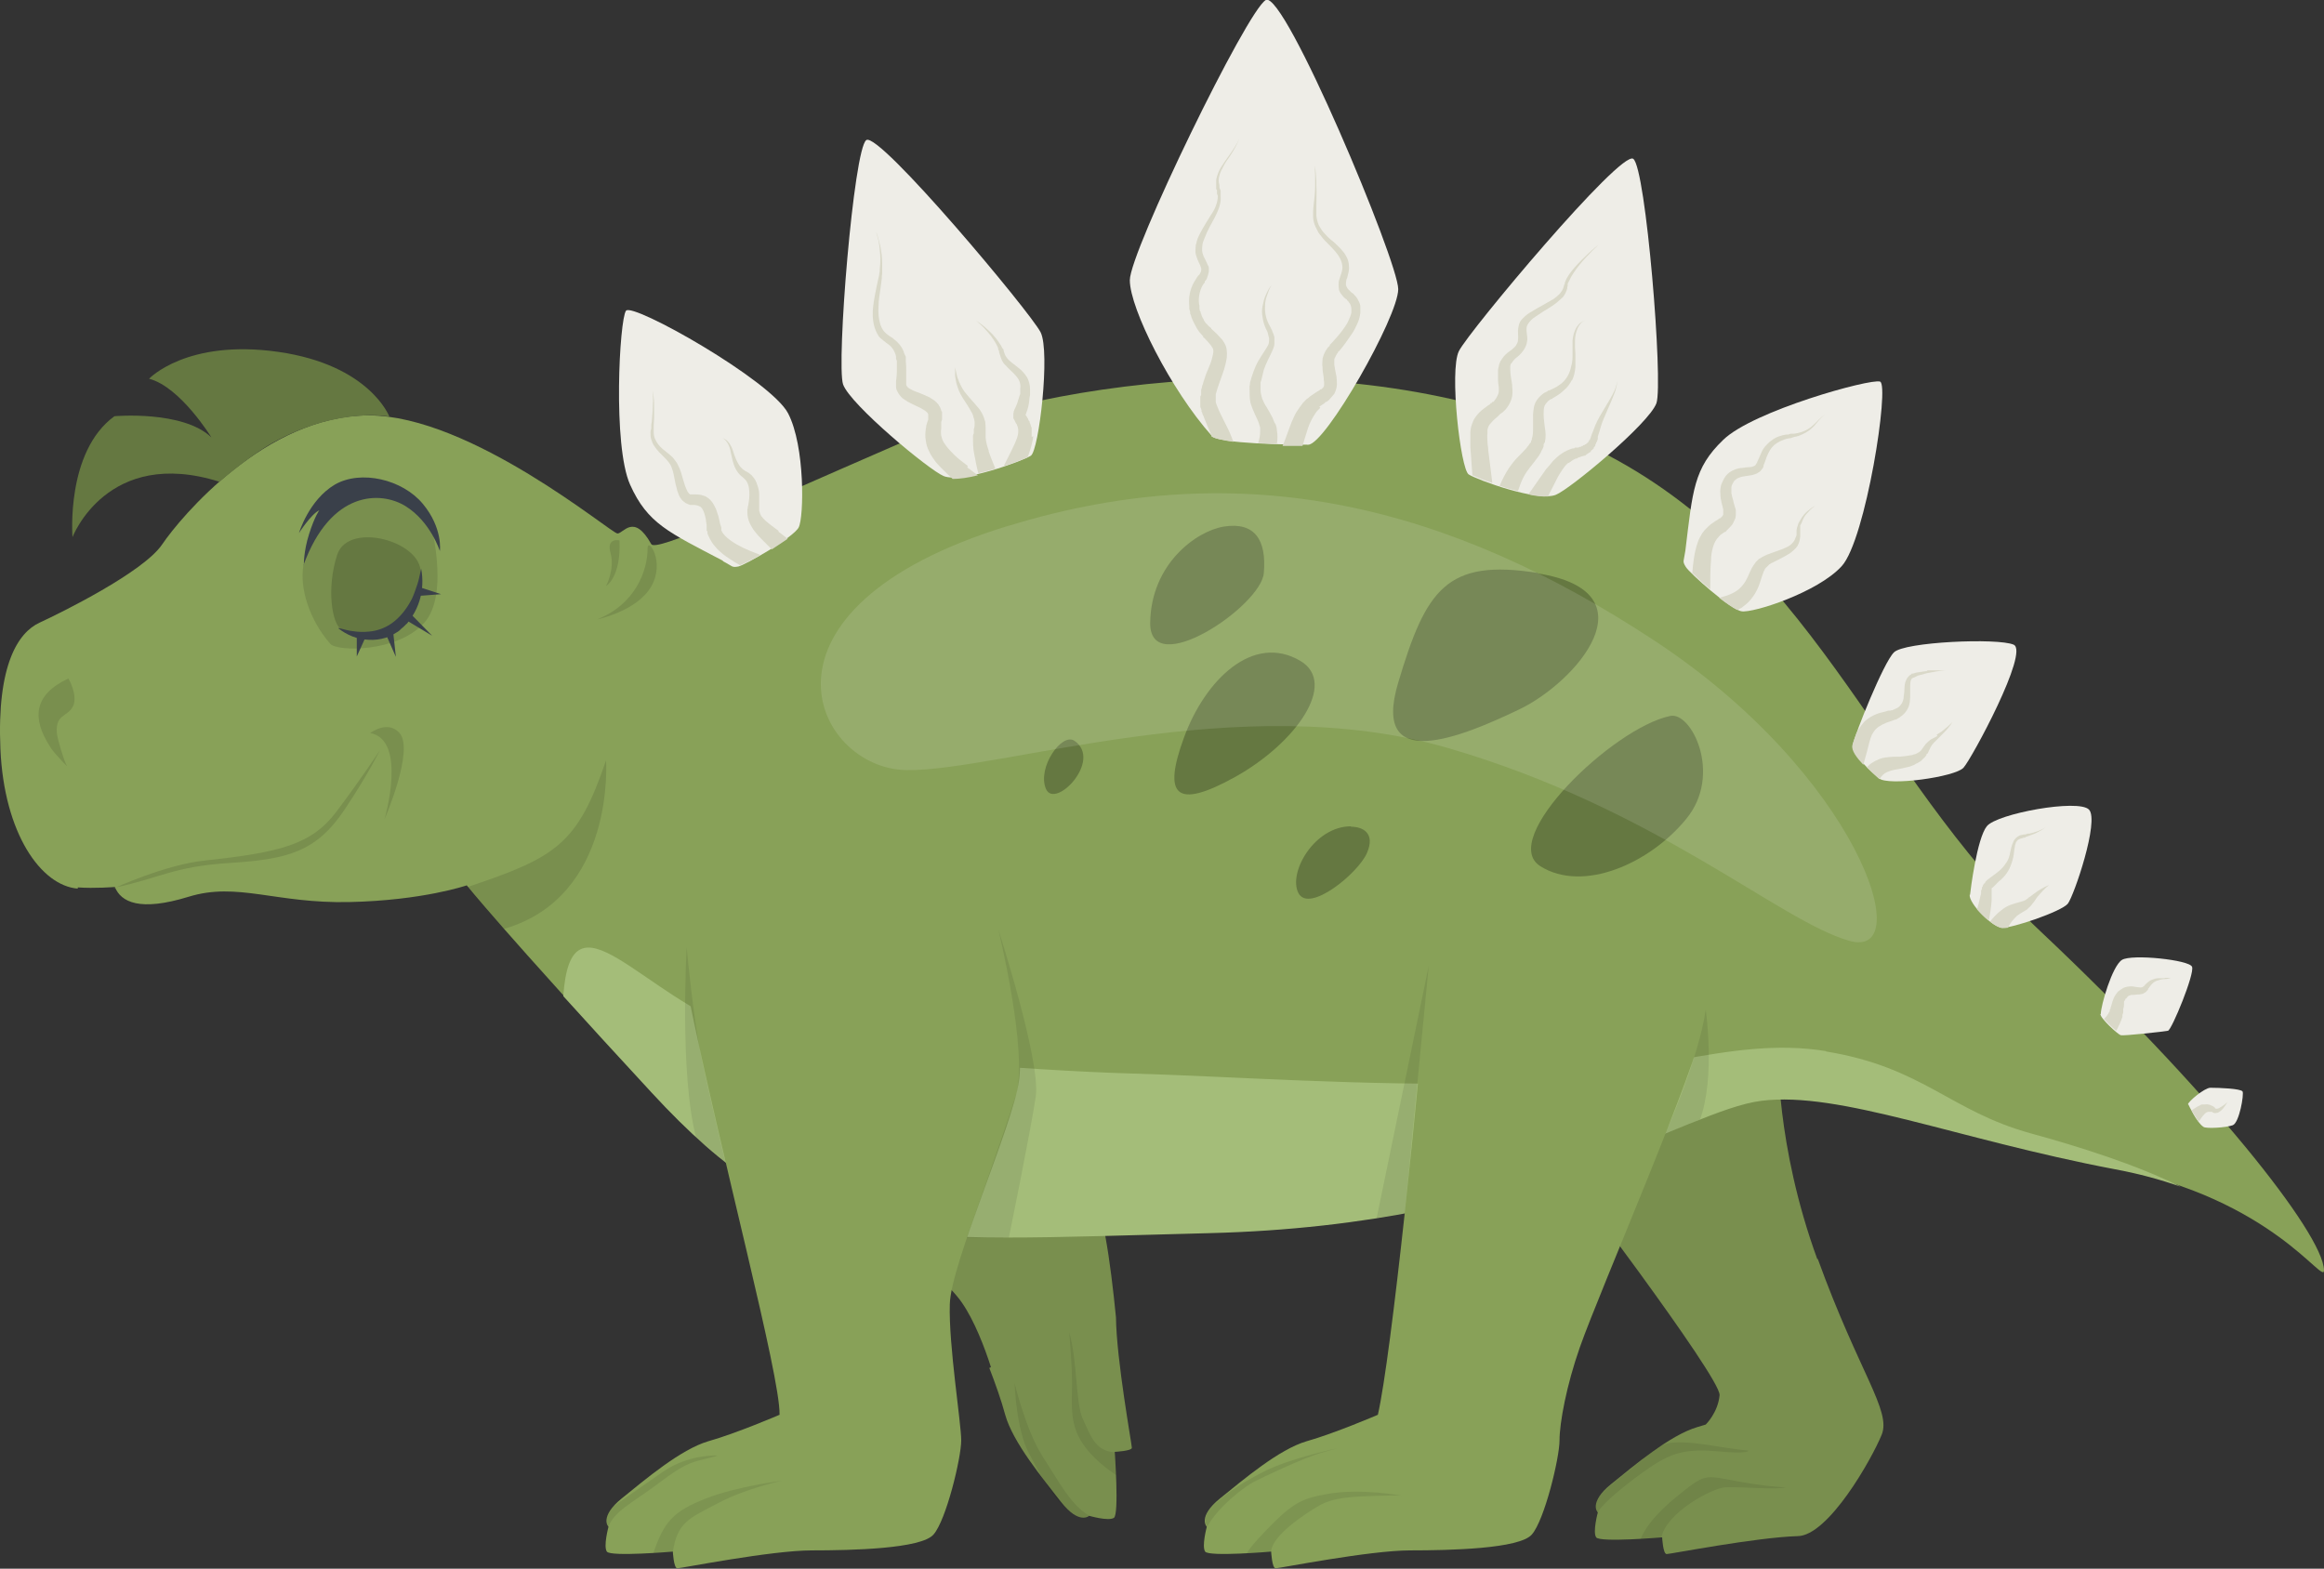
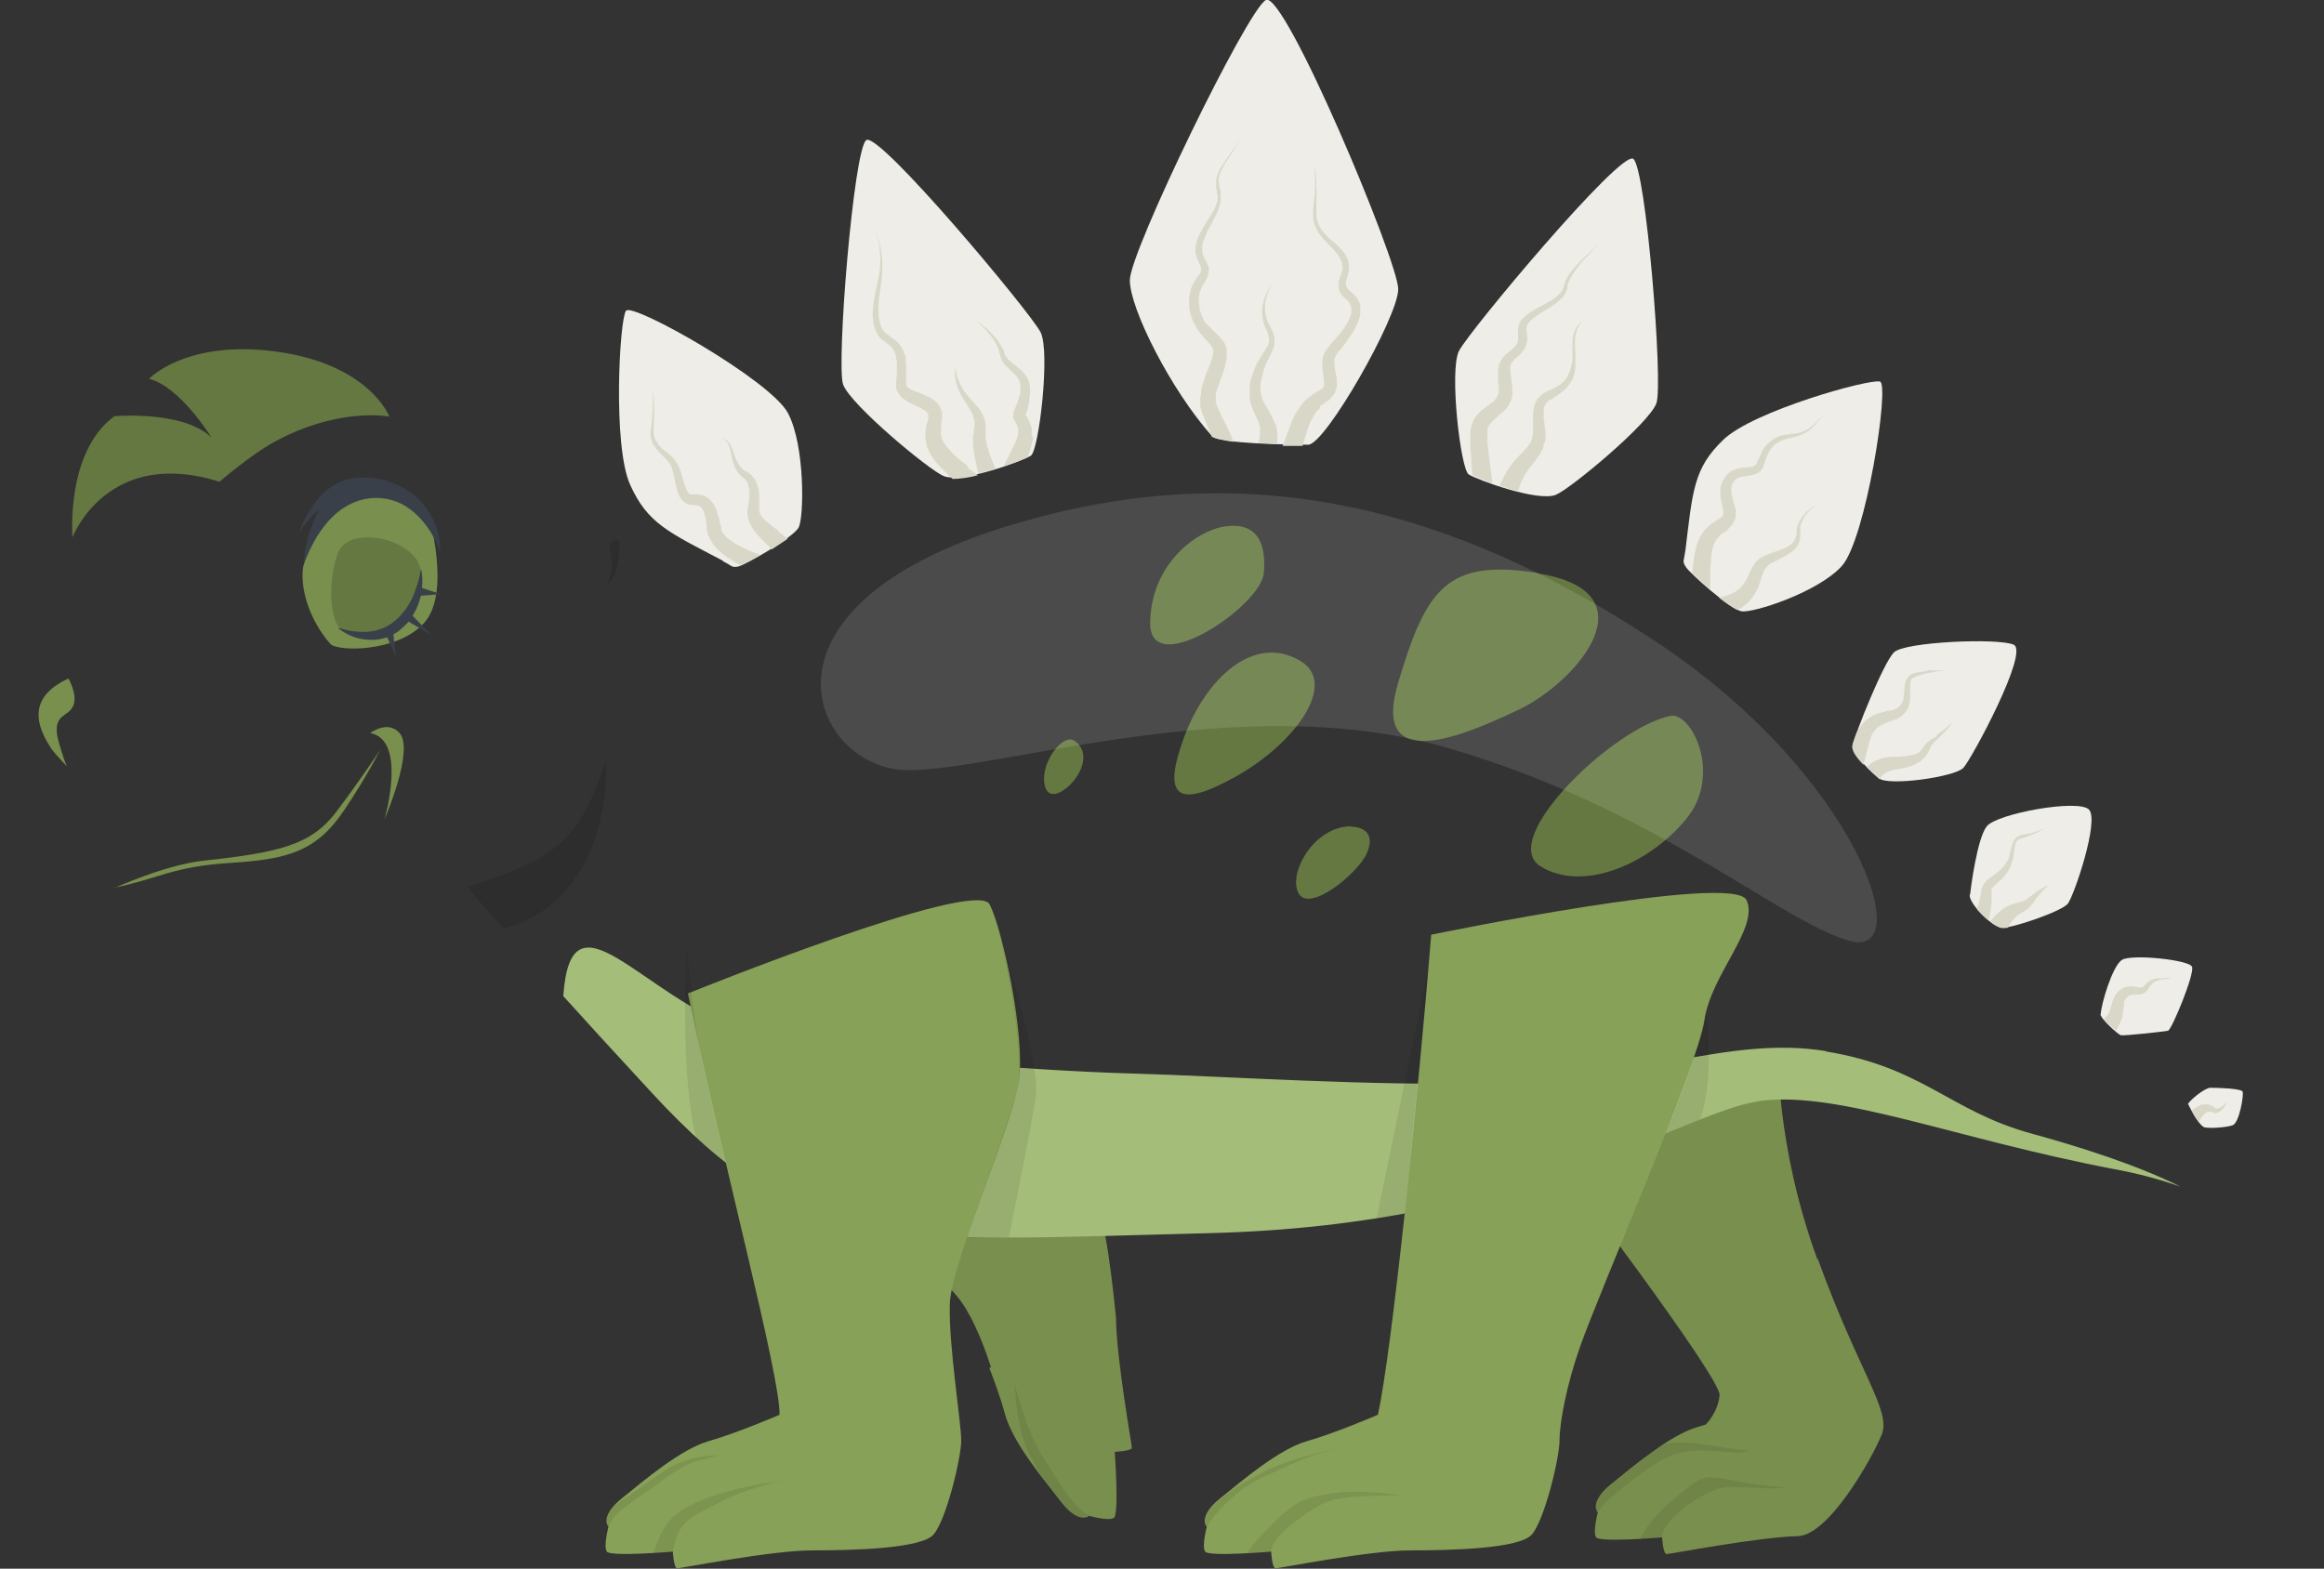
<svg xmlns="http://www.w3.org/2000/svg" viewBox="0 0 57.06 38.52">
  <rect x="0" y="0" width="57.06" height="38.52" fill="#333333" stroke="none" />
  <defs>
    <style>.d{fill:#fff;opacity:.12;}.e{fill:#d9d8c8;}.f{opacity:.08;}.g{fill:#657841;}.h{opacity:.11;}.i{fill:#eeede7;}.j{fill:#88a158;}.k{fill:#3a404a;}.l{fill:#798f4e;}.m{fill:#a4bd79;}</style>
  </defs>
  <g id="a" />
  <g id="b">
    <g id="c">
      <g>
        <path class="l" d="M27.79,35.55c0-.08-.38-2.17-.39-3.2h0c-.13-1.33-.35-2.94-.63-3.03-.28-.09-5.94,.22-5.94,.22,0,0,2.27,1.68,2.79,2.45,.31,.45,.56,1.11,.71,1.58l-.04,.02c.14,.36,.3,.81,.39,1.15,.19,.68,.92,1.56,1.37,2.14,.45,.57,.69,.34,.69,.34,0,0,.48,.14,.61,.05s.02-1.62,.02-1.62c0,0,.42-.02,.42-.1Z" />
        <path class="l" d="M44.62,30.92c-1.03-2.82-.96-5.11-.96-5.11l-5.44,2.71s4.04,5.31,4,5.74c-.04,.43-.34,.72-.34,.72-.07,.02-.14,.04-.2,.06-.68,.2-1.55,.94-2.12,1.4-.57,.46-.33,.7-.33,.7,0,0-.13,.48-.04,.61s1.62,0,1.62,0c0,0,.02,.41,.11,.41s2.2-.41,3.21-.44h0c.76,0,1.83-1.9,2.07-2.49,.24-.59-.55-1.51-1.57-4.32Z" />
-         <path class="j" d="M1.91,21.82c-.9-.07-1.81-1.35-1.9-3.43-.09-2.07,.44-2.86,.96-3.1,.52-.24,2.55-1.24,3.01-1.92s2.55-3.17,5.07-3.17,5.96,2.9,6.11,2.9,.4-.51,.83,.26c.11,.2,2.23-.79,6.05-2.45,3.82-1.66,11.35-2.6,16.9,0,5.55,2.6,7.03,8.08,11.16,11.96,4.13,3.89,6.94,7.42,6.96,8.32,.01,.4-1.26-1.76-5.14-2.5-3.89-.74-6.75-1.92-8.67-1.68-1.92,.24-5.61,3.06-13.56,3.25s-10,.55-13.69-3.45c-3.69-4-4.54-5.07-4.54-5.07,0,0-1.07,.37-2.88,.41-1.81,.04-2.75-.5-3.95-.13-1.2,.37-1.66,.13-1.81-.24,0,0-.5,.04-.91,.01Z" />
        <path class="l" d="M2.8,21.8c1.14-.24,1.44-.52,2.84-.61,1.4-.09,2.12-.26,2.82-1.31,.57-.85,.87-1.46,.87-1.46,0,0-.46,.7-1.07,1.51-.61,.81-1.38,1-3.23,1.2-.97,.1-2.23,.68-2.23,.68Z" />
        <path class="m" d="M44.83,25.81c-2.38-.39-4.65,.72-8.01,.79-3.36,.07-6.57-.17-9.04-.24s-7.87-.46-9.52-1.03c-2.53-.87-4.24-3.62-4.43-.87,.58,.64,1.29,1.42,2.17,2.37,3.69,4,5.74,3.65,13.69,3.45s11.64-3.01,13.56-3.25c1.92-.24,4.78,.94,8.67,1.68,.6,.11,1.14,.26,1.62,.43-1.08-.54-2.51-.99-3.68-1.31-1.99-.55-2.64-1.62-5.02-2.01Z" />
        <path class="l" d="M1.8,17.33c.11-.28-.12-.67-.12-.67-.88,.41-.88,1-.46,1.66,.04,.07,.09,.13,.14,.19,.09,.1,.34,.38,.27,.27-.06-.1-.2-.59-.22-.69-.1-.57,.27-.48,.38-.75Z" />
        <path class="h" d="M14.88,18.67c-.7,2.06-1.22,2.38-3.4,3.11,.06,.08,.31,.38,.89,1.03,2.75-.79,2.51-4.14,2.51-4.14Z" />
        <g>
          <path class="g" d="M31.93,16.23c-1.16-.69-2.34,.46-2.86,1.88s-.22,1.79,1.27,.96c1.48-.83,2.51-2.29,1.59-2.84Z" />
          <path class="g" d="M37.76,14.07c-2.25-.36-2.75,.41-3.43,2.69-.68,2.27,1.57,1.33,2.97,.66s3.32-2.88,.46-3.34Z" />
          <path class="g" d="M41.01,17.58c-1.41,.29-4.24,3.03-3.19,3.69s2.69-.07,3.58-1.16c.9-1.09,.13-2.64-.39-2.53Z" />
          <path class="g" d="M33.17,20.29c-.9,0-1.55,1.14-1.29,1.64,.26,.5,1.46-.48,1.68-.98,.22-.5-.11-.65-.39-.65Z" />
          <path class="g" d="M26.38,18.19c-.31-.21-.92,.66-.7,1.18,.22,.52,1.4-.7,.7-1.18Z" />
          <path class="g" d="M30.05,12.93c-.68,.11-1.79,.92-1.81,2.36-.02,1.44,2.73-.41,2.79-1.22,.07-.81-.22-1.26-.98-1.14Z" />
        </g>
        <path class="j" d="M16.89,24.39c.83,4.06,2.27,9.39,2.25,10.35,0,0-1.07,.46-1.75,.65-.68,.2-1.55,.94-2.12,1.4-.57,.46-.33,.7-.33,.7,0,0-.13,.48-.04,.61s1.62,0,1.62,0c0,0,.02,.41,.11,.41s2.31-.44,3.3-.44,2.69-.04,2.99-.39c.31-.35,.68-1.88,.68-2.31s-.31-2.34-.28-3.34c.02-1,1.55-4.39,1.7-5.5,.15-1.11-.39-3.65-.72-4.32-.33-.68-7.4,2.18-7.4,2.18Z" />
        <path class="j" d="M35.14,22.95c-.31,3.89-.98,10.35-1.31,11.79,0,0-1.07,.46-1.75,.65-.68,.2-1.55,.94-2.12,1.4-.57,.46-.33,.7-.33,.7,0,0-.13,.48-.04,.61,.09,.13,1.62,0,1.62,0,0,0,.02,.41,.11,.41s2.31-.44,3.3-.44,2.69-.04,2.99-.39c.31-.35,.68-1.88,.68-2.31s.17-1.35,.5-2.29c.5-1.42,2.9-6.92,3.06-8.03,.15-1.11,1.35-2.27,1.03-2.95-.33-.68-7.73,.85-7.73,.85Z" />
        <g>
          <path class="l" d="M7.45,13.88c-.1,.56,.15,1.35,.66,1.93,.16,.19,1.63,.22,2.3-.51,.67-.73,.12-2.63,.12-2.63,0,0-1.07-1.24-1.99-.7-.92,.54-1.08,1.91-1.08,1.91Z" />
          <g>
            <path class="g" d="M8.39,15.46c-.24-.12-.38-1.02-.11-1.84,.27-.82,2.07-.34,2.05,.45-.02,.79-.35,1.14-.57,1.29-.22,.15-.72,.3-1.01,.22-.28-.08-.36-.12-.36-.12Z" />
            <path class="k" d="M8.31,15.42c.13,.03,.25,.07,.37,.08,.12,.02,.25,.02,.37,.01,.24-.02,.46-.11,.64-.26,.18-.15,.32-.34,.43-.56,.05-.11,.09-.23,.13-.35,.04-.12,.06-.25,.09-.38,.05,.26,.04,.53-.04,.79-.04,.13-.1,.26-.17,.37-.02,.03-.04,.06-.06,.09l-.03,.04-.03,.04s-.02,.03-.04,.04l-.04,.04s-.05,.05-.08,.07l-.02,.02-.02,.02-.04,.03s-.03,.02-.05,.03l-.05,.03s-.06,.03-.1,.05c-.03,.01-.07,.03-.1,.04-.13,.04-.28,.06-.42,.05-.28-.01-.54-.12-.74-.28Z" />
            <path class="k" d="M10.34,14.43l.49,.16-.52,.04c-.06,0-.1-.04-.11-.09,0-.06,.04-.1,.09-.11,.01,0,.03,0,.04,0Z" />
            <path class="k" d="M10.08,15.07l.53,.54-.65-.39s-.06-.09-.03-.14c.03-.05,.09-.06,.14-.04,0,0,.01,.01,.02,.02Z" />
            <path class="k" d="M9.65,15.49l.07,.64-.26-.59c-.02-.05,0-.11,.05-.13,.05-.02,.11,0,.13,.05,0,0,0,.02,0,.03Z" />
-             <path class="k" d="M8.96,15.68l-.2,.44v-.48c0-.06,.05-.1,.11-.1s.1,.05,.1,.1c0,.01,0,.03,0,.04Z" />
          </g>
          <path class="k" d="M7.45,13.88c.67-1.84,1.9-1.83,2.51-1.45,.61,.38,.84,1.1,.84,1.1,0,0,.08-.56-.42-1.16-.5-.6-1.52-.84-2.16-.47-.64,.38-.88,1.19-.88,1.19,0,0,.3-.47,.5-.56,0,0-.11,.14-.25,.58s-.13,.77-.13,.77Z" />
        </g>
        <path class="g" d="M5.39,11.83c-2.76-.87-3.61,1.36-3.61,1.36,0,0-.17-2.1,1.03-2.97,0,0,1.68-.15,2.38,.52,0,0-.76-1.24-1.53-1.44,0,0,.92-.98,3.17-.66s2.73,1.59,2.73,1.59c0,0-1.25-.25-2.86,.64-.57,.32-1.3,.95-1.3,.95Z" />
        <g>
          <path class="i" d="M17.75,13.77c-1.33-.7-1.85-.91-2.28-1.87-.43-.96-.26-4.06-.1-4.27,.16-.21,3.56,1.71,3.98,2.52,.42,.81,.39,2.55,.26,2.8s-1.31,.92-1.48,.96c-.17,.03-.13,0-.38-.13Z" />
          <path class="e" d="M18.14,13.89c.07-.02,.29-.13,.53-.26h0l-.04-.02s-.05-.02-.08-.03c-.05-.02-.1-.04-.15-.06-.1-.04-.2-.09-.29-.14-.09-.05-.18-.11-.25-.17-.07-.06-.13-.13-.15-.19h0v-.02h0v-.05l-.03-.09c-.01-.06-.03-.12-.04-.18-.02-.06-.04-.12-.06-.18-.03-.06-.06-.13-.11-.19-.05-.06-.12-.12-.2-.14-.08-.03-.16-.03-.23-.03h-.03s0,0-.01,0c0,0,0,0-.01,0-.02,0-.03,0-.04,0-.02,0-.05-.04-.07-.07-.02-.04-.04-.09-.06-.14-.02-.05-.03-.11-.05-.16-.03-.11-.06-.23-.12-.34-.01-.03-.03-.06-.05-.09-.02-.03-.04-.05-.06-.08-.04-.05-.09-.09-.14-.13-.09-.07-.18-.14-.24-.22-.03-.04-.06-.09-.08-.14-.02-.05-.03-.1-.03-.16,0-.03,0-.05,0-.08v-.09c0-.06,.01-.12,.01-.17,0-.12,0-.23,0-.35,0-.12-.02-.23-.04-.34,.01,.11,.02,.23,.01,.34,0,.11-.01,.23-.02,.34,0,.06-.01,.11-.02,.17v.09s-.02,.06-.02,.09c0,.06,0,.12,.02,.18,.02,.06,.04,.12,.08,.17,.07,.11,.16,.19,.24,.27,.08,.08,.15,.16,.18,.25,.04,.1,.06,.21,.08,.32,.01,.06,.02,.11,.04,.17,.01,.06,.03,.12,.06,.19,.01,.03,.03,.06,.06,.1,.02,.03,.06,.06,.1,.09,.04,.02,.08,.04,.12,.05,.01,0,.02,0,.03,0h.08s.08,.01,.11,.03c.03,.01,.05,.03,.07,.06,.04,.06,.07,.16,.09,.26,0,.05,.02,.11,.02,.16v.13h.02v.06c.03,.08,.07,.15,.11,.22,.04,.06,.09,.11,.13,.16,.09,.09,.19,.17,.3,.24,.09,.06,.17,.11,.26,.16Z" />
          <path class="e" d="M19.11,13.03c-.11-.08-.22-.16-.31-.24-.02-.02-.04-.04-.06-.06-.02-.02-.03-.04-.05-.06-.01-.02-.02-.04-.03-.06,0-.02-.01-.04-.02-.07,0-.01,0-.02,0-.04,0-.01,0-.02,0-.04,0-.04,0-.07,0-.11,0-.07,0-.15,0-.22,0-.07-.02-.15-.05-.23-.02-.07-.06-.15-.12-.21-.01-.02-.03-.03-.04-.04-.02-.01-.03-.03-.05-.04-.02-.01-.04-.02-.05-.03-.01,0-.03-.01-.04-.02-.05-.03-.09-.07-.13-.12-.07-.1-.12-.23-.16-.36-.02-.07-.05-.13-.09-.19-.04-.06-.1-.11-.16-.13,.06,.04,.1,.09,.13,.15,.03,.06,.05,.12,.06,.19,.03,.13,.05,.27,.12,.41,.04,.07,.08,.13,.14,.18,.01,.01,.03,.02,.05,.04l.03,.03s.02,.02,.03,.03c0,.01,.02,.02,.02,.03,.06,.09,.07,.21,.07,.34,0,.06-.01,.13-.02,.19,0,.03-.01,.06-.02,.1,0,.01,0,.04-.01,.06,0,.02,0,.04,0,.07,0,.09,.02,.19,.06,.27,.02,.04,.04,.08,.06,.11,.02,.04,.05,.07,.07,.1,.05,.06,.1,.12,.15,.17,.05,.05,.1,.1,.15,.15,.04,.04,.07,.07,.11,.11,.14-.09,.27-.18,.39-.26-.08-.06-.15-.12-.22-.17Z" />
        </g>
        <g>
          <path class="i" d="M23.17,11.69c-.35-.14-2.29-1.75-2.47-2.25-.17-.5,.26-5.79,.57-6,.31-.22,4.04,4.24,4.28,4.72,.24,.48-.04,2.9-.24,3.03-.2,.13-1.7,.68-2.14,.5Z" />
          <path class="e" d="M23.76,11.44c-.12-.09-.24-.18-.34-.28-.1-.1-.19-.2-.25-.3-.03-.05-.05-.11-.06-.16-.01-.06-.01-.12,0-.18,0-.02,0-.03,0-.05,0-.02,0-.03,0-.05v-.06s.02-.05,.02-.07v-.04s0-.03,0-.04c0-.01,0-.03,0-.04v-.06l-.02-.02s0-.03-.01-.04c-.01-.03-.02-.06-.04-.08-.01-.03-.03-.05-.05-.07,0-.01-.02-.02-.03-.03,0,0-.02-.02-.03-.03l-.03-.02-.03-.02s-.04-.02-.06-.04c-.08-.04-.16-.07-.23-.1-.07-.03-.14-.05-.2-.08-.06-.03-.11-.06-.13-.09-.01-.02-.02-.03-.02-.05h0v-.09c0-.08,0-.15,0-.23,0-.08,0-.16-.01-.24,0-.02,0-.04,0-.06v-.06l-.03-.06s-.02-.04-.02-.06c-.03-.08-.08-.16-.14-.22-.03-.03-.06-.06-.1-.09-.02-.01-.03-.03-.05-.04l-.05-.03-.04-.03s-.03-.02-.04-.03c-.02-.02-.05-.04-.07-.07-.04-.05-.07-.11-.09-.18-.04-.13-.05-.28-.04-.43,0-.15,.03-.3,.05-.45l.03-.23s0-.08,.01-.12c0-.04,0-.08,0-.12,0-.16,0-.31-.03-.46-.01-.08-.03-.15-.05-.23-.02-.07-.04-.15-.07-.22,.02,.07,.04,.15,.06,.22,.01,.08,.03,.15,.03,.23,.02,.15,.02,.3,0,.46,0,.04,0,.08-.01,.11,0,.04-.01,.07-.02,.11l-.05,.23c-.03,.15-.06,.3-.08,.46-.02,.16-.02,.32,.02,.48,.02,.08,.05,.16,.1,.24,.02,.04,.05,.07,.09,.1,.02,.01,.03,.03,.05,.04l.05,.04,.04,.03s.03,.02,.04,.03c.03,.02,.05,.05,.07,.07,.04,.05,.07,.11,.09,.17,0,.02,.01,.03,.01,.05v.05l.02,.05s0,.03,0,.05c0,.07,0,.14,0,.22,0,.07-.01,.15-.02,.23v.1s0,.01,0,.02v.02c0,.06,.03,.11,.06,.16,.03,.05,.07,.09,.1,.12l.03,.02,.03,.02s.04,.02,.06,.04c.08,.04,.15,.08,.22,.11,.07,.03,.13,.06,.19,.1,.05,.03,.09,.07,.1,.1,0,0,0,.02,0,.02h0v.02h0v.04s0,.01,0,.02v.02s0,.03-.01,.04l-.02,.06s-.01,.04-.02,.07c0,.02,0,.04-.01,.07-.01,.09-.02,.19,0,.28,.01,.1,.04,.19,.08,.27,.04,.09,.09,.16,.14,.23,.05,.07,.11,.13,.17,.19,.09,.09,.18,.18,.27,.26,.17,0,.39-.03,.62-.09-.09-.06-.17-.13-.26-.19Z" />
          <path class="e" d="M25.33,10.73s0-.06,0-.09c0-.03,0-.06,0-.09v-.05s-.02-.03-.02-.04c0-.03-.02-.06-.03-.09v-.02l-.02-.02-.02-.04h0v-.02h-.01l-.02-.04s-.02-.03-.03-.04h0l.02-.06c.04-.1,.06-.19,.07-.29,0-.05,.01-.09,.02-.14v-.07s0-.05,0-.08c0-.1-.03-.22-.09-.31-.06-.09-.13-.16-.21-.22-.07-.06-.15-.11-.2-.16-.06-.05-.11-.12-.13-.19l-.02-.06v-.03s-.02-.02-.03-.03c-.01-.02-.02-.04-.03-.06l-.04-.06c-.05-.08-.11-.15-.17-.22-.13-.13-.26-.25-.41-.34,.14,.11,.26,.24,.37,.38,.05,.07,.1,.14,.14,.22l.03,.06s0,.02,.01,.03v.03s.02,.02,.02,.03v.03l.02,.06s.03,.1,.05,.14c.02,.04,.05,.09,.09,.12,.06,.07,.13,.13,.19,.19,.06,.06,.11,.12,.14,.18,.03,.06,.04,.13,.03,.21,0,.02,0,.04,0,.06v.06s-.03,.08-.04,.12c-.02,.08-.05,.16-.08,.22l-.03,.06v.02h-.01v.03s-.01,.02-.01,.04c0,.01,0,.03,0,.04,0,.01,0,.03,0,.04v.03s.02,.04,.03,.05c.01,.03,.02,.05,.04,.08l.02,.03v.02h.01v.03h.01v.02s.01,.03,.01,.04v.04c.01,.11-.06,.26-.13,.41-.07,.15-.15,.3-.23,.46,.24-.08,.46-.16,.59-.22l.03-.08c.03-.09,.06-.18,.08-.28l.02-.08s0-.05,.01-.08Zm-.18-.52h0Z" />
          <path class="e" d="M24.28,11.08c-.04-.11-.07-.22-.08-.33,0-.01,0-.03,0-.04,0-.01,0-.03,0-.04v-.04h0v-.05c0-.07,0-.15-.01-.22-.02-.07-.04-.14-.08-.21-.03-.06-.07-.12-.12-.17-.08-.1-.17-.19-.25-.29-.08-.09-.14-.19-.19-.31-.02-.06-.05-.12-.06-.18s-.03-.12-.04-.18c0,.06,0,.13,0,.19,0,.06,.02,.13,.03,.19,.03,.12,.08,.25,.15,.36,.07,.11,.14,.21,.2,.32,.03,.05,.06,.1,.07,.16,.02,.05,.03,.1,.03,.15,0,.05,0,.1-.02,.15v.02h0v.08s-.02,.04-.02,.05c0,.02,0,.04,0,.05,0,.14,0,.28,.03,.41,.03,.16,.06,.32,.1,.47,.14-.03,.28-.07,.42-.11-.06-.15-.12-.29-.17-.44Z" />
        </g>
        <g>
          <path class="i" d="M29.75,10.7c-1-1.12-2.01-3.12-2.01-3.82S30.62,.25,31.08,0c.46-.24,3.25,6.42,3.25,7.1s-1.79,3.82-2.21,3.82-2.21-.02-2.38-.22Z" />
          <path class="e" d="M30.28,10.84c-.04-.1-.08-.21-.13-.31-.02-.04-.04-.08-.06-.12-.02-.04-.04-.08-.06-.12-.04-.08-.08-.16-.11-.23-.03-.07-.06-.14-.07-.19v-.04s0-.03,0-.05c0,0,0-.02,0-.02v-.08c.04-.15,.1-.31,.16-.48,.03-.08,.06-.17,.08-.26,.01-.05,.02-.09,.03-.15,0-.05,.01-.11,0-.17,0-.06-.02-.13-.05-.18-.03-.06-.06-.1-.1-.14-.07-.08-.13-.14-.2-.2l-.02-.02h-.01v-.02l-.05-.04s-.03-.03-.04-.04c-.01-.02-.03-.03-.04-.04-.02-.03-.05-.06-.06-.1-.02-.03-.04-.07-.05-.1,0-.02-.01-.04-.02-.05v-.03l-.02-.03s-.01-.04-.01-.06v-.06c-.02-.08-.02-.15-.01-.23,.01-.08,.03-.15,.06-.22,.02-.03,.03-.07,.06-.1l.02-.02h0v-.03s.04-.04,.05-.07c.02-.05,.04-.11,.05-.17,0-.03,0-.06,0-.09,0-.03-.02-.06-.03-.08-.02-.05-.04-.09-.06-.13-.02-.04-.04-.07-.05-.11-.03-.07-.03-.14-.02-.22,0-.08,.04-.15,.07-.23,.06-.16,.15-.31,.23-.46,.04-.08,.08-.16,.11-.25,.03-.09,.05-.18,.04-.28,0-.02,0-.05,0-.07v-.07l-.03-.07v-.06s-.02-.08-.02-.12c0-.04,.01-.08,.02-.12,.02-.08,.06-.16,.1-.23,.04-.08,.09-.15,.14-.22,.1-.15,.19-.3,.25-.46-.07,.16-.17,.3-.27,.44-.05,.07-.1,.14-.15,.22-.05,.07-.09,.15-.12,.24-.01,.04-.03,.09-.03,.13,0,.05,0,.09,0,.14v.07l.02,.03v.09s.02,.04,.02,.06c0,.08-.02,.16-.05,.24-.03,.08-.07,.15-.12,.22-.09,.15-.19,.3-.27,.46-.02,.04-.04,.08-.06,.13,0,.02-.02,.05-.02,.07,0,.02-.01,.05-.02,.07,0,.05-.01,.1-.01,.15,0,.05,.01,.1,.03,.15,.03,.1,.08,.18,.1,.24,.01,.03,.02,.06,.01,.09,0,.03-.01,.05-.03,.08,0,.01-.02,.03-.03,.04l-.02,.02-.02,.03s-.05,.08-.08,.13c-.05,.09-.08,.18-.1,.28-.02,.1-.02,.2-.01,.3v.07s.02,.05,.02,.07v.04l.02,.04s.01,.05,.02,.07c.02,.05,.04,.09,.06,.13,.02,.04,.05,.09,.07,.13,.01,.02,.03,.04,.04,.06,.01,.02,.03,.04,.05,.06l.05,.06h.01v.03l.03,.02c.06,.06,.12,.13,.16,.18,.02,.03,.04,.06,.05,.08,.01,.02,.01,.04,.01,.07,0,.05-.02,.12-.04,.2-.02,.08-.06,.16-.09,.24l-.05,.12-.02,.06-.02,.06-.02,.06-.02,.07s-.02,.04-.02,.07l-.02,.07s0,.02,0,.04v.08s-.02,.03-.02,.04c0,.03,0,.06,0,.08,0,.03,0,.06,0,.09,0,.01,0,.03,0,.04v.04s.02,.05,.03,.08v.04s.02,.02,.02,.04c0,.02,.02,.05,.03,.07,.03,.09,.07,.17,.1,.25,.02,.04,.03,.08,.05,.12,.01,.03,.03,.07,.04,.1v.02c.07,.06,.28,.1,.55,.14Z" />
          <path class="e" d="M31.3,10.4c-.02-.05-.04-.11-.06-.15-.05-.1-.1-.18-.14-.25-.05-.07-.08-.14-.11-.21-.02-.07-.04-.14-.04-.22,0-.02,0-.04,0-.06,0-.02,0-.04,0-.06v-.06l.02-.06c.02-.08,.04-.17,.06-.25,.03-.08,.06-.16,.1-.24,.04-.08,.08-.16,.12-.25,.02-.05,.04-.1,.04-.15,0-.06,0-.11,0-.16-.01-.05-.03-.1-.05-.14,0-.02-.02-.04-.03-.07l-.03-.06c-.09-.15-.13-.32-.12-.5,0-.09,.02-.18,.05-.26,.03-.09,.06-.17,.11-.25-.06,.07-.1,.15-.14,.24-.04,.08-.06,.17-.08,.27-.02,.09-.02,.19,0,.28,.01,.1,.04,.19,.08,.28l.03,.06s.02,.04,.02,.06c.01,.04,.02,.08,.03,.12,0,.08,0,.14-.05,.21-.04,.07-.09,.14-.14,.22-.05,.08-.1,.16-.14,.25-.04,.09-.07,.18-.1,.27l-.02,.07-.02,.07s0,.05-.01,.08c0,.03,0,.05,0,.08,0,.1,0,.22,.02,.32,.03,.11,.07,.2,.11,.29,.04,.09,.08,.16,.1,.23,.01,.04,.02,.07,.03,.1,0,.03,0,.07,0,.1,0,.09-.02,.19-.05,.28,.16,0,.31,.02,.46,.02h0c.02-.11,.02-.23,0-.34,0-.06-.02-.11-.04-.17Z" />
          <path class="e" d="M32.39,9.99s.03-.02,.04-.03c.03-.02,.06-.04,.09-.06h.01v-.02l.05-.02s.02-.02,.03-.02l.03-.03s.08-.09,.12-.14c.03-.06,.05-.12,.06-.18,.01-.06,0-.12,0-.17,0-.05-.01-.1-.02-.14-.02-.09-.03-.16-.04-.23,0-.03,0-.06,0-.09,0-.03,0-.06,.02-.08,.01-.03,.02-.05,.04-.08,0-.01,.02-.03,.03-.04h0v-.02l.03-.02c.11-.13,.21-.27,.31-.42,.05-.07,.09-.15,.13-.24,.04-.08,.07-.18,.08-.28,0-.05,0-.1,0-.15,0-.05-.02-.1-.05-.15-.02-.05-.05-.09-.09-.13-.02-.02-.03-.04-.05-.05l-.03-.02-.02-.02s-.05-.05-.07-.07c-.02-.03-.03-.05-.04-.08s0-.06,0-.09c0-.03,.01-.07,.03-.11,.02-.08,.05-.17,.04-.27,0-.1-.03-.19-.08-.27-.02-.04-.05-.08-.08-.11-.03-.04-.06-.07-.09-.1-.06-.06-.12-.12-.19-.17-.06-.05-.12-.11-.17-.17-.03-.03-.05-.06-.07-.09-.02-.03-.04-.07-.06-.1-.03-.07-.05-.15-.06-.23,0-.02,0-.04,0-.06,0-.02,0-.04,0-.06,0-.04,0-.08,0-.12,0-.17,.01-.33,0-.5,0-.08,0-.17-.01-.25,0-.08-.02-.17-.03-.25,0,.08,.01,.17,.01,.25,0,.08,0,.17,0,.25,0,.17-.02,.33-.04,.5,0,.04-.01,.08-.01,.13,0,.02,0,.04,0,.06,0,.02,0,.04,0,.06,0,.09,.02,.17,.06,.26,.02,.04,.04,.08,.06,.12,.02,.04,.05,.07,.08,.11,.05,.07,.11,.13,.17,.19,.12,.12,.23,.23,.3,.37,.03,.07,.05,.14,.05,.2,0,.07-.02,.14-.05,.22-.01,.04-.03,.08-.04,.13,0,.05-.01,.1,0,.16,0,.06,.03,.11,.06,.15,.03,.04,.06,.08,.1,.11l.03,.02h.01v.02s.03,.02,.04,.04c.02,.03,.04,.05,.05,.08,.01,.03,.02,.06,.02,.09,0,.03,0,.06,0,.09-.01,.07-.04,.13-.07,.2-.03,.07-.07,.13-.12,.2-.09,.13-.2,.25-.31,.37l-.02,.02h-.01v.03s-.05,.04-.06,.06c-.03,.04-.06,.09-.08,.14-.02,.05-.04,.1-.04,.16,0,.05-.01,.11,0,.15,0,.1,.02,.19,.03,.27,0,.04,0,.07,.01,.11,0,.03,0,.06,0,.08,0,.02-.01,.04-.02,.05-.01,.02-.03,.03-.05,.05h-.02l-.02,.02-.05,.03s-.08,.05-.12,.08c-.02,.01-.04,.03-.06,.04l-.06,.05-.03,.02-.03,.03s-.03,.04-.05,.05c-.06,.08-.12,.16-.17,.24-.05,.08-.08,.17-.12,.25-.03,.08-.06,.16-.09,.24-.04,.11-.08,.23-.13,.34,.19,0,.36,0,.49,0,.02-.07,.04-.13,.06-.2,.05-.16,.09-.31,.16-.44,.03-.06,.07-.12,.11-.18,.01-.01,.02-.03,.03-.04l.02-.02,.02-.02,.04-.04Z" />
        </g>
        <path class="f" d="M17.81,28.54s-.37-1.55-.58-2.53c-.21-.98-.37-2.75-.37-2.75,0,0-.18,3.09,.23,4.67l.72,.61Z" />
        <path class="f" d="M23.74,30.37s.88-2.45,1.2-3.47c.32-1.02-.43-4.08-.43-4.08,0,0,1.05,3.24,.92,4.11-.13,.87-.66,3.46-.66,3.46h-1.03Z" />
        <polygon class="f" points="34.49 29.8 35.08 23.71 33.8 29.91 34.49 29.8" />
        <path class="f" d="M40.89,27.83s.82-1.84,.99-3.04c0,0,.24,1.66-.14,2.7l-.85,.35Z" />
        <path class="l" d="M9.09,18c.92,.17,.35,2.12,.35,2.12,0,0,.74-1.7,.37-2.12-.29-.33-.72,0-.72,0Z" />
        <path class="h" d="M15.21,13.28c.04,.9-.33,1.11-.33,1.11,0,0,.22-.41,.11-.81-.11-.39,.22-.31,.22-.31Z" />
-         <path class="h" d="M15.9,13.46c0,.57-.31,1.38-1.24,1.75,0,0,.98-.2,1.33-.81,.35-.61-.09-1.22-.09-.94Z" />
        <path class="f" d="M16.52,38.11c.11-.74,.41-.83,1.11-1.2,.7-.37,1.57-.55,1.57-.55,0,0-1.09,.13-1.88,.44-.79,.31-1.02,.57-1.28,1.34l.47-.03Z" />
        <path class="f" d="M14.94,37.49c.13-.37,.61-.61,1.11-.98,.5-.37,.76-.57,1.16-.66,.39-.09,.41-.11,.41-.11,0,0-.7-.04-1.33,.39-.63,.44-1.25,.87-1.25,.87,0,0-.16,.17-.15,.3,0,.14,.05,.18,.05,.18Z" />
        <path class="f" d="M31.21,38.11c0-.39,.83-.94,1.18-1.14,.35-.2,.79-.22,1.42-.24,.63-.02,.63,0,.63,0,0,0-1.05-.2-1.88-.04-.5,.09-.76,.17-1.29,.7-.64,.64-.66,.76-.66,.76l.6-.04Z" />
        <path class="f" d="M29.64,37.49c.28-.52,.98-1.03,1.16-1.11,.17-.09,1.18-.57,1.62-.7s.48-.13,.48-.13c0,0-1.2,.24-1.88,.59-.68,.35-.96,.58-1.2,.79-.24,.21-.23,.39-.22,.44,0,.05,.05,.12,.05,.12Z" />
        <path class="f" d="M40.79,37.76c.11-.61,1.24-1.22,1.57-1.24,.33-.02,1.31,.07,1.48,0,0,0-.39,0-1.2-.15-.81-.15-.76-.2-1.51,.41-.74,.61-.85,1.02-.85,1.02l.5-.04Z" />
        <path class="f" d="M39.22,37.15c.13-.28,1.14-1.05,1.53-1.27,.39-.22,.74-.31,1.46-.24,.72,.07,.72-.02,.72-.02,0,0-.19-.01-.94-.13-1.09-.17-1.22-.02-1.51,.22-.52,.45-1.22,.93-1.28,1.14-.07,.25,.02,.3,.02,.3Z" />
-         <path class="f" d="M27.37,35.66c-.5-.02-.61-.46-.79-.83-.17-.37-.13-1.46-.33-2.12,0,0,.09,.92,.07,1.48-.02,.57,.02,.94,.33,1.35,.31,.41,.76,.68,.76,.68l-.04-.57Z" />
        <path class="f" d="M26.73,37.21c-.44-.26-.72-.81-1.14-1.46-.41-.65-.68-1.79-.68-1.79,0,0,.04,1.14,.35,1.72,.31,.59,.56,1.06,.95,1.39s.52,.14,.52,.14Z" />
        <g>
          <path class="i" d="M38.2,12.15c.35-.14,2.29-1.75,2.47-2.25,.17-.5-.26-5.79-.57-6-.31-.22-4.04,4.24-4.28,4.72s.04,2.9,.24,3.03,1.7,.68,2.14,.5Z" />
          <path class="e" d="M38.37,7.3c.05-.06,.09-.14,.11-.22,0-.02,0-.04,.01-.06v-.05s.03-.07,.05-.1c.03-.07,.07-.13,.11-.19,.08-.12,.18-.24,.28-.35,.1-.11,.21-.22,.32-.32-.12,.09-.23,.19-.34,.3-.11,.1-.21,.21-.31,.33-.05,.06-.09,.12-.13,.19-.02,.03-.03,.07-.05,.11v.03l-.02,.03s0,.03-.01,.05c-.02,.07-.06,.12-.1,.17-.05,.05-.1,.09-.16,.13-.06,.04-.13,.07-.19,.11-.07,.04-.13,.07-.2,.11l-.1,.06s-.06,.04-.1,.06c-.07,.05-.13,.1-.19,.17-.03,.04-.05,.08-.06,.13-.01,.05-.02,.09-.02,.14,0,.09,.01,.16,0,.22,0,.06-.03,.1-.06,.15-.04,.04-.09,.09-.14,.12-.07,.05-.14,.11-.19,.19l-.02,.03-.02,.03s-.02,.05-.03,.07c-.01,.05-.02,.09-.03,.14,0,.09,0,.17,0,.25,0,.08,.02,.15,.02,.21,0,.06,0,.12-.03,.17-.02,.05-.05,.09-.08,.13,0,.01-.02,.02-.03,.03h-.02l-.02,.03h-.02l-.02,.03-.05,.03c-.06,.05-.13,.09-.19,.15-.03,.03-.06,.06-.09,.1-.03,.04-.06,.08-.08,.13-.02,.05-.04,.1-.05,.14-.01,.05-.02,.09-.02,.14,0,.09,0,.17,0,.25,0,.08,0,.16,.01,.23,.01,.19,.03,.38,.04,.57,.11,.05,.28,.12,.49,.19-.03-.27-.07-.54-.1-.8,0-.07-.02-.15-.02-.22,0-.07-.01-.14,0-.2,0-.03,0-.06,0-.08,0-.02,.01-.05,.02-.07,0-.02,.02-.04,.03-.06,.02-.02,.03-.04,.06-.07,.04-.05,.1-.09,.15-.14l.04-.04,.02-.02,.03-.02,.03-.02,.02-.02s.03-.03,.05-.05c.06-.07,.11-.16,.14-.25,.03-.09,.03-.19,.02-.28,0-.09-.02-.16-.03-.24-.01-.07-.02-.14-.02-.2,0-.03,0-.06,0-.08,0-.01,0-.03,.01-.04v-.02l.02-.02s.06-.09,.11-.13c.07-.05,.13-.11,.18-.18,.03-.04,.05-.08,.07-.13,.02-.05,.02-.1,.03-.14,0-.09-.02-.17-.02-.23,0-.06,0-.11,.04-.16,.03-.05,.08-.1,.13-.14,.03-.02,.06-.04,.09-.06l.09-.06c.06-.04,.12-.08,.19-.12,.06-.04,.13-.08,.19-.13,.06-.05,.12-.1,.18-.16Z" />
          <path class="e" d="M38.6,9.34c.05-.11,.07-.22,.08-.33,0-.11,0-.22,0-.32,0-.05-.01-.11-.01-.16v-.04s0-.03,0-.04v-.08c0-.1,.02-.2,.06-.3,.02-.05,.05-.09,.08-.13,.04-.04,.08-.07,.13-.08-.05,.01-.1,.04-.14,.07-.04,.03-.07,.08-.1,.12-.05,.09-.08,.2-.09,.31v.08s0,.03,0,.04v.04c0,.05,0,.11,0,.16,0,.1,0,.21-.03,.3-.02,.1-.05,.19-.1,.27-.05,.08-.11,.15-.19,.2-.08,.06-.17,.1-.26,.14h-.02l-.02,.02-.04,.02-.04,.02s-.03,.02-.04,.03c-.05,.04-.1,.09-.14,.15-.04,.06-.06,.12-.07,.18-.01,.06-.02,.12-.02,.18,0,.12,0,.22,0,.32,0,.1,0,.19-.03,.26v.03l-.02,.03v.03l-.03,.03-.02,.03-.02,.03s-.03,.03-.04,.05c-.06,.07-.13,.14-.21,.22-.08,.08-.15,.17-.22,.27-.09,.14-.17,.29-.23,.44,.14,.05,.3,.09,.45,.13,.04-.12,.08-.24,.14-.35,.04-.08,.1-.16,.16-.24,.06-.08,.13-.16,.2-.26,.02-.03,.03-.05,.05-.08l.02-.04s.01-.03,.02-.04l.02-.04,.02-.05v-.05l.03-.05c.03-.13,.02-.25,0-.36-.01-.11-.03-.21-.03-.31s0-.18,.03-.24c.02-.03,.04-.06,.07-.09,0,0,.01-.01,.02-.02l.03-.02,.03-.02h.02l.02-.02c.09-.05,.19-.11,.27-.19,.09-.07,.16-.17,.21-.27Z" />
-           <path class="e" d="M38.53,11.36s.1-.08,.16-.1h.03l.02-.02,.06-.02s.04-.02,.06-.02c.01,0,.02,0,.03-.01h.03l.03-.03,.03-.02s.02-.01,.03-.02l.03-.02h.02v-.03l.04-.03s.02-.02,.03-.03v-.02l.02-.02,.02-.03v-.03l.02-.02v-.02l.02-.03s.01-.04,.02-.06v-.06c.03-.08,.05-.16,.07-.23,.02-.07,.05-.15,.08-.22,.06-.15,.13-.29,.19-.44,.03-.07,.06-.15,.09-.23,.02-.08,.05-.16,.04-.24,0,.08-.03,.16-.06,.23-.03,.07-.07,.14-.11,.21-.08,.14-.17,.28-.25,.42-.04,.07-.08,.15-.11,.22-.03,.08-.06,.16-.09,.23l-.02,.06s-.01,.04-.02,.05v.02h-.02v.02l-.02,.02v.02h-.02v.02h-.02l-.02,.03h-.02l-.02,.02h-.02l-.02,.02h-.02l-.02,.02h-.03s-.03,.02-.05,.02h-.07l-.02,.02h-.04c-.09,.03-.19,.07-.27,.13-.08,.05-.15,.12-.21,.18-.06,.07-.11,.14-.17,.2-.1,.14-.19,.27-.28,.4-.05,.07-.1,.15-.16,.22,.18,.04,.36,.06,.49,.05l.02-.05c.08-.15,.15-.29,.22-.43,.08-.13,.15-.26,.25-.34Z" />
        </g>
        <g>
          <path class="i" d="M41.38,13.52c.18-1.47,.2-2.02,.93-2.72,.73-.71,3.61-1.51,3.85-1.43,.24,.08-.35,3.88-.94,4.53-.59,.65-2.19,1.16-2.46,1.11-.27-.04-1.28-.94-1.37-1.09-.09-.15-.05-.12-.01-.4Z" />
          <path class="e" d="M44.54,10.42c-.09,.09-.19,.15-.31,.19-.06,.02-.12,.03-.18,.04h-.09l-.05,.02s-.03,0-.05,0c-.13,.02-.26,.06-.37,.15-.06,.04-.1,.09-.15,.14-.04,.05-.08,.11-.1,.17-.03,.06-.05,.12-.08,.18l-.02,.04h0v.02h-.01s-.02,.05-.04,.06c-.03,.02-.08,.04-.13,.04-.06,0-.12,.01-.18,.02-.07,0-.14,.02-.21,.05-.07,.03-.15,.08-.2,.15-.05,.07-.08,.14-.11,.21-.02,.08-.03,.16-.02,.23,0,.15,.05,.28,.07,.38,0,.03,0,.05,0,.07,0,.02,0,.04,0,.05,0,.01-.01,.03-.02,.04-.01,.01-.02,.03-.04,.04h-.01v.02h-.03l-.02,.02-.08,.05c-.06,.04-.12,.08-.17,.13-.01,.01-.03,.03-.04,.04l-.04,.04s-.05,.06-.07,.09c-.04,.07-.08,.14-.1,.2-.05,.14-.08,.27-.1,.41-.02,.12-.03,.24-.04,.36,.11,.11,.27,.26,.44,.4,0-.24,0-.48,.02-.71,0-.12,.02-.23,.05-.33,.03-.1,.07-.18,.14-.25,.03-.04,.07-.07,.12-.1l.03-.02h.02l.02-.03,.02-.02,.02-.02,.02-.02,.02-.02s.06-.06,.08-.1c.02-.04,.04-.09,.06-.13,.01-.05,.01-.09,.01-.14,0-.04,0-.08-.02-.12-.02-.07-.04-.13-.05-.19-.02-.06-.03-.11-.04-.16,0-.05,0-.1,0-.14,0-.05,.03-.09,.05-.13,0,0,.01-.02,.02-.03,0,0,.01-.02,.02-.02,.02-.01,.03-.03,.05-.04,.04-.02,.09-.04,.15-.05,.06-.01,.12-.02,.19-.03,.03,0,.07-.02,.11-.03,.04-.01,.07-.04,.11-.06,.03-.03,.06-.07,.08-.1,0,0,0-.02,.01-.03h0v-.03l.02-.04c.02-.06,.04-.12,.06-.17,.02-.05,.05-.11,.08-.16,.03-.05,.07-.09,.11-.13,.09-.07,.2-.12,.31-.15,.01,0,.03,0,.04-.01h.04l.09-.03c.06-.01,.13-.03,.19-.06,.12-.05,.23-.13,.31-.22,.08-.09,.15-.2,.26-.27-.11,.06-.19,.17-.28,.25Z" />
          <path class="e" d="M44.25,12.69s-.02,.03-.03,.05c-.01,.02-.02,.03-.03,.05l-.03,.05-.02,.06s-.01,.04-.02,.06c0,.02-.01,.04-.01,.06v.12s-.03,.07-.04,.1c-.01,.03-.03,.06-.05,.08-.04,.05-.09,.09-.16,.12-.12,.06-.27,.1-.42,.16-.04,.01-.08,.03-.12,.05-.04,.02-.08,.04-.12,.07h-.01l-.02,.02s-.02,.02-.03,.03c0,0-.02,.02-.03,.03l-.02,.03s-.06,.08-.08,.12c-.04,.08-.07,.15-.1,.22-.03,.06-.06,.12-.1,.17-.07,.1-.17,.18-.28,.23-.1,.05-.21,.08-.32,.11,.17,.13,.34,.25,.45,.3,.03-.02,.06-.04,.09-.05,.07-.05,.15-.11,.21-.18,.06-.07,.12-.15,.16-.23,.09-.16,.12-.33,.17-.45,.01-.03,.02-.06,.04-.08v-.02l.02-.02h.01v-.02h.01s.05-.05,.07-.07c.03-.02,.06-.04,.09-.05,.13-.07,.27-.13,.41-.22,.07-.05,.14-.11,.19-.18,.02-.04,.04-.08,.05-.12,.01-.04,.02-.09,.02-.13v-.11s0-.04,0-.05c0-.02,0-.04,0-.05v-.05l.03-.05s.01-.03,.02-.05,.01-.03,.02-.05c.03-.07,.08-.13,.13-.18,.05-.06,.11-.11,.17-.15-.07,.03-.13,.08-.19,.13s-.11,.11-.16,.18Z" />
        </g>
        <g>
          <path class="i" d="M45.49,18.29c.06-.28,.75-2.01,1.01-2.27,.25-.26,2.55-.36,2.94-.19,.39,.17-1.03,2.8-1.23,3.02-.2,.23-1.86,.46-2.08,.26s-.68-.59-.63-.82Z" />
          <path class="e" d="M47.33,16.48c-.08,0-.16,.02-.24,.03-.04,0-.08,.02-.12,.03h-.03s-.02,.02-.03,.03c-.01,0-.02,.01-.03,.02,0,0-.02,.02-.03,.03-.04,.04-.05,.09-.07,.13-.01,.04-.02,.09-.02,.13,0,.08-.01,.16-.02,.23,0,.04-.01,.07-.02,.1-.01,.03-.02,.06-.04,.08-.03,.05-.08,.09-.13,.11-.01,0-.03,.01-.04,.02-.01,0-.03,.01-.05,.02-.02,0-.03,0-.05,.01h-.05c-.08,.03-.16,.04-.25,.07-.08,.03-.17,.07-.25,.13-.04,.03-.08,.06-.11,.1-.03,.04-.07,.08-.09,.12-.03,.04-.05,.09-.08,.13-.05,.14-.09,.25-.1,.3-.03,.13,.11,.31,.27,.48,.03-.11,.06-.22,.09-.33,.04-.15,.07-.3,.12-.41,.03-.05,.06-.1,.1-.14,.04-.04,.1-.08,.16-.11,.06-.03,.13-.06,.2-.08l.06-.02s.04-.02,.06-.02c.02,0,.04-.02,.06-.03,.02-.01,.04-.02,.06-.04,.08-.05,.15-.13,.19-.22,.02-.04,.03-.09,.04-.14,0-.05,.01-.09,.01-.13,0-.09,0-.17,0-.24,0-.07,0-.15,.03-.19,0,0,0,0,.01-.02h.01l.02-.02h.02s.07-.04,.1-.05c.07-.02,.15-.04,.22-.06,.15-.03,.31-.06,.46-.07-.16,0-.31,0-.47,0Z" />
          <path class="e" d="M47.57,18.07s-.05,.03-.07,.04l-.04,.02-.04,.02c-.05,.03-.1,.08-.14,.12-.04,.05-.07,.1-.1,.14-.03,.04-.06,.06-.1,.08-.02,.01-.04,.02-.06,.03-.02,0-.05,.01-.07,.02-.1,.02-.2,.03-.3,.04-.11,0-.22,0-.35,.02-.02,0-.03,0-.05,.01-.02,0-.03,0-.05,.01-.03,.01-.07,.02-.1,.04l-.05,.02s-.03,.02-.05,.03c-.02,.01-.03,.02-.05,.03l-.04,.03s-.05,.05-.08,.07c.1,.1,.21,.2,.29,.27,0,0,.02,.02,.03,.02,.01-.02,.03-.04,.04-.06,.05-.06,.1-.1,.19-.13,.08-.03,.19-.05,.31-.07,.06-.01,.12-.03,.17-.04,.03,0,.06-.02,.09-.03,.03-.01,.06-.02,.08-.04,.03-.01,.06-.03,.08-.04,.03-.02,.06-.03,.08-.06l.02-.02,.02-.02s.03-.02,.04-.04c.01-.01,.02-.03,.03-.04v-.02l.03-.02c.03-.06,.05-.11,.07-.15,.02-.04,.05-.08,.09-.12l.03-.03,.03-.03s.04-.04,.06-.06c.04-.04,.08-.08,.12-.12,.08-.08,.15-.17,.21-.26-.08,.08-.16,.15-.25,.22-.04,.03-.09,.06-.14,.09Z" />
        </g>
        <g>
          <path class="i" d="M48.37,21.97c.01-.11,.17-1.38,.41-1.68,.24-.31,2.25-.68,2.51-.41s-.37,2.12-.52,2.31-1.38,.61-1.62,.59c-.24-.02-.81-.59-.79-.81Z" />
          <path class="e" d="M49.84,20.47h-.06s-.04,.02-.06,.02c-.02,0-.04,0-.07,.01-.02,0-.05,.01-.07,.02-.05,.02-.09,.06-.12,.1-.03,.04-.04,.09-.06,.13-.03,.09-.04,.17-.06,.25-.02,.08-.05,.15-.1,.21-.04,.06-.09,.12-.15,.17-.01,.01-.03,.02-.05,.04l-.05,.04-.11,.08s-.04,.03-.05,.04c0,0-.02,.01-.03,.02l-.03,.03s-.02,.02-.03,.03v.02l-.03,.02s-.02,.03-.03,.05v.02s-.02,.02-.02,.02v.04l-.02,.04v.07s-.02,.08-.03,.12c-.02,.09-.04,.18-.07,.27,.09,.1,.19,.2,.29,.28,.03-.17,.06-.34,.07-.51,0-.05,0-.09,0-.13v-.11h0s0-.02,0-.02h0v-.03l.03-.02,.02-.02s.03-.03,.04-.04l.09-.09,.05-.04s.03-.03,.05-.05c.07-.07,.12-.15,.16-.23,.04-.09,.07-.18,.09-.27,.02-.09,.02-.18,.04-.26,0-.04,.02-.08,.03-.11,.02-.03,.04-.06,.07-.07,.01,0,.03-.02,.05-.02,.02,0,.04-.01,.06-.02,.02,0,.04,0,.06-.02l.06-.02c.08-.03,.17-.06,.24-.1,.08-.04,.15-.09,.22-.14-.07,.05-.15,.09-.23,.12-.08,.03-.16,.05-.25,.07Z" />
          <path class="e" d="M49.84,22.01l-.04,.04s-.03,.02-.04,.03c-.05,.04-.1,.05-.17,.07-.07,.02-.15,.04-.23,.07-.08,.03-.16,.08-.22,.13-.11,.08-.2,.18-.28,.28,.11,.09,.22,.15,.3,.16,.03,0,.08,0,.14-.01,.03-.06,.06-.11,.1-.16,.04-.05,.08-.09,.12-.13,.05-.04,.1-.07,.17-.11,.02-.01,.03-.02,.05-.03,.02-.01,.04-.02,.05-.04,.03-.03,.07-.06,.09-.09,.01-.02,.03-.04,.04-.05l.03-.04s.04-.06,.06-.09c.09-.11,.19-.22,.3-.31-.14,.06-.26,.13-.39,.23-.03,.02-.06,.05-.09,.07Z" />
        </g>
        <g>
          <path class="i" d="M51.58,24.9c0-.21,.28-1.18,.52-1.33,.24-.15,1.66,0,1.72,.17,.07,.17-.5,1.55-.59,1.57-.09,.02-1.09,.13-1.16,.11s-.5-.41-.5-.52Z" />
          <path class="e" d="M53.15,24.02c-.05,0-.1,0-.16,0-.05,0-.11,.02-.16,.04-.05,.02-.1,.06-.14,.1l-.03,.03h-.01v.02s-.04,.02-.05,.03c-.03,.01-.06,.01-.11,0-.05,0-.1-.02-.16-.02-.06,0-.14,.01-.2,.04-.03,.02-.06,.04-.09,.06-.01,.01-.03,.02-.04,.03l-.03,.04s-.02,.03-.03,.04c0,.01-.02,.03-.03,.05,0,.02-.02,.03-.02,.05l-.02,.05c-.02,.06-.03,.12-.05,.16v.03l-.02,.02h0v.04l-.02,.03c-.03,.06-.07,.11-.12,.16,.08,.1,.2,.21,.3,.29l.02-.04s.02-.03,.02-.04c.01-.03,.03-.05,.04-.08,.03-.06,.05-.12,.07-.18v-.05l.02-.05v-.09c.02-.06,.02-.1,.02-.14v-.05s.01-.02,.02-.02c0,0,0-.02,.01-.02v-.02s.02-.01,.03-.02c.01-.01,.02-.03,.03-.04,.02-.02,.05-.03,.09-.04,.04,0,.09,0,.15-.01,.03,0,.06,0,.09-.01,.03,0,.07-.02,.1-.04,.03-.02,.05-.05,.07-.07v-.02l.02-.02,.02-.03s.05-.07,.09-.1c.04-.03,.08-.05,.13-.06,.05-.02,.1-.03,.15-.03,.05,0,.1-.01,.15-.03-.05,0-.1,0-.15,0Z" />
        </g>
        <g>
          <path class="i" d="M53.72,27.12c0-.07,.41-.41,.55-.41,.22,0,.74,.02,.79,.09,.04,.07-.08,.77-.24,.83s-.66,.09-.72,.04c-.17-.11-.37-.55-.37-.55Z" />
          <path class="e" d="M54.46,27.22s-.05,.01-.06,0c0,0,0,0,0,0h-.01s-.01-.03-.02-.03c-.03-.03-.07-.04-.11-.06-.04-.01-.08-.02-.12-.01-.02,0-.04,0-.06,0-.02,0-.04,0-.06,.02-.07,.03-.13,.07-.19,.11l-.02,.02c.06,.09,.12,.2,.18,.28v-.02s.04-.04,.05-.07c.03-.04,.06-.08,.09-.11,.03-.03,.07-.05,.1-.05,.02,0,.04,0,.06,0h.02l.02,.02s.05,.02,.08,.01c.05,0,.08-.03,.11-.05,.03-.02,.05-.05,.07-.07,.04-.05,.07-.1,.1-.15-.04,.04-.09,.08-.14,.11-.02,.01-.05,.03-.07,.04Z" />
        </g>
        <path class="d" d="M24.76,12.91c-6.66,2.04-4.78,5.97-2.5,6s8.18-2.03,13.3-.54c5.11,1.49,8.12,4.24,9.84,4.73,1.71,.5,.22-4.08-4.78-7.37s-10.05-4.6-15.85-2.82Z" />
      </g>
    </g>
  </g>
</svg>